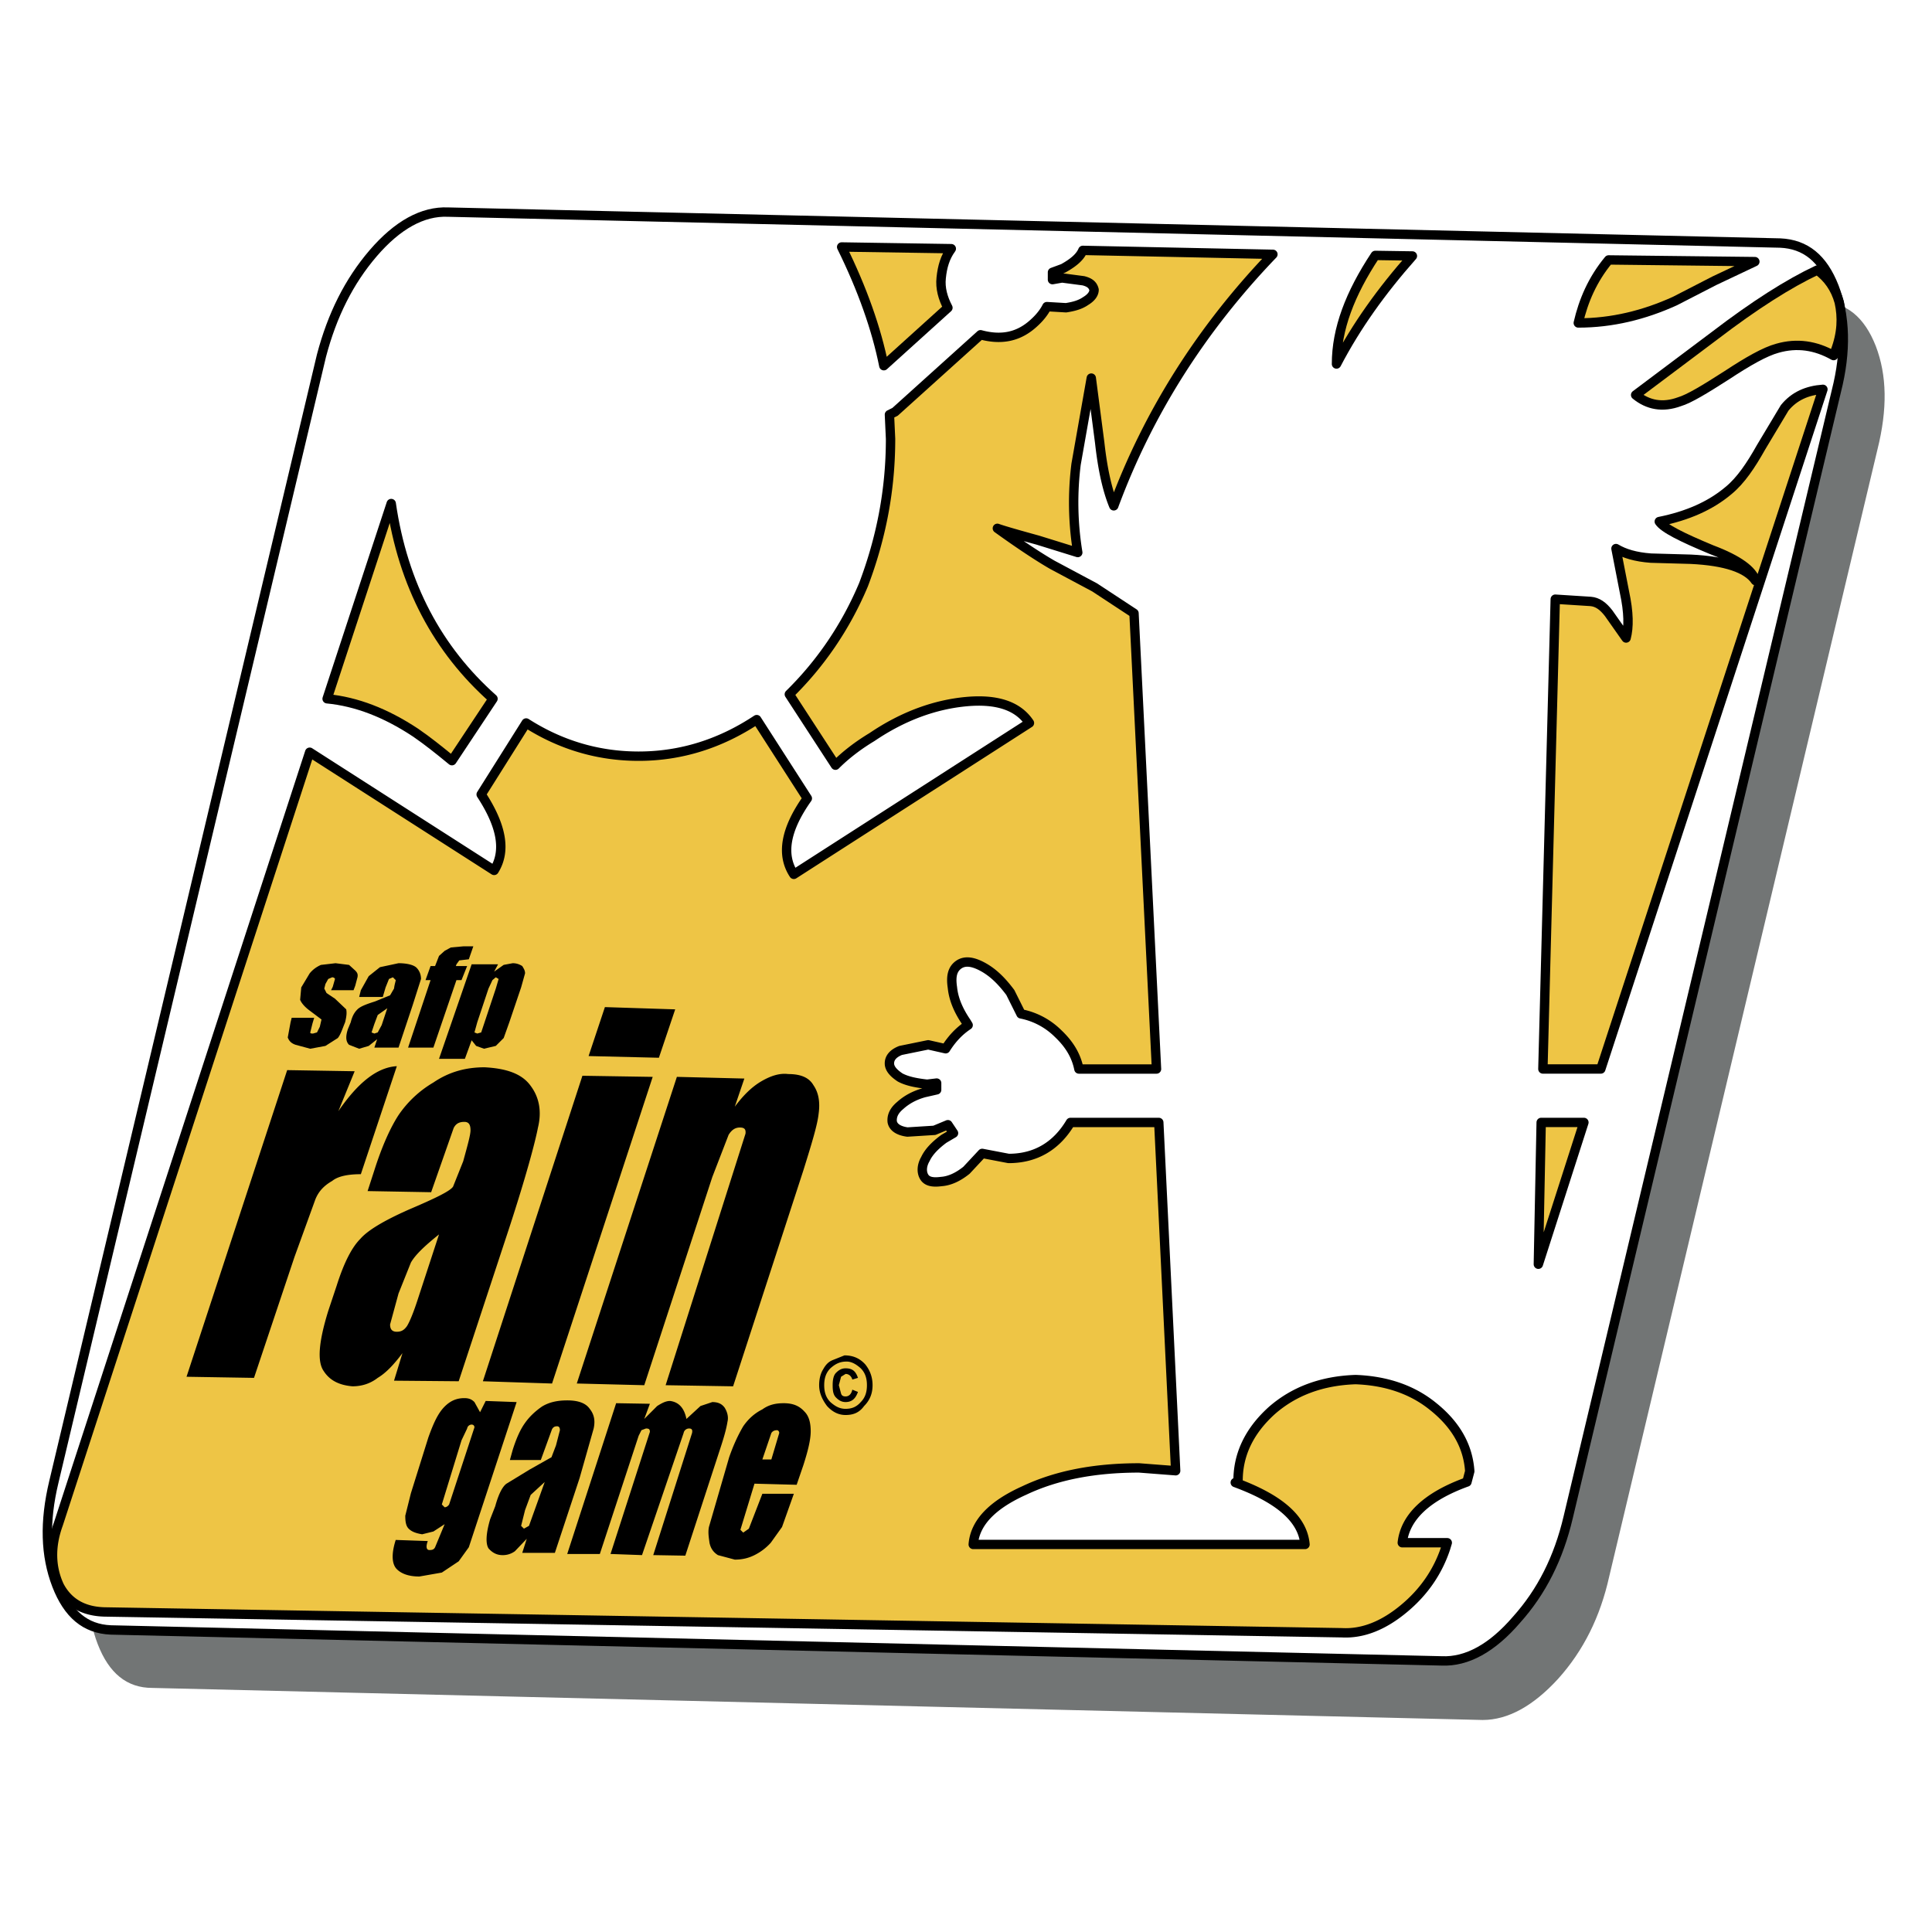
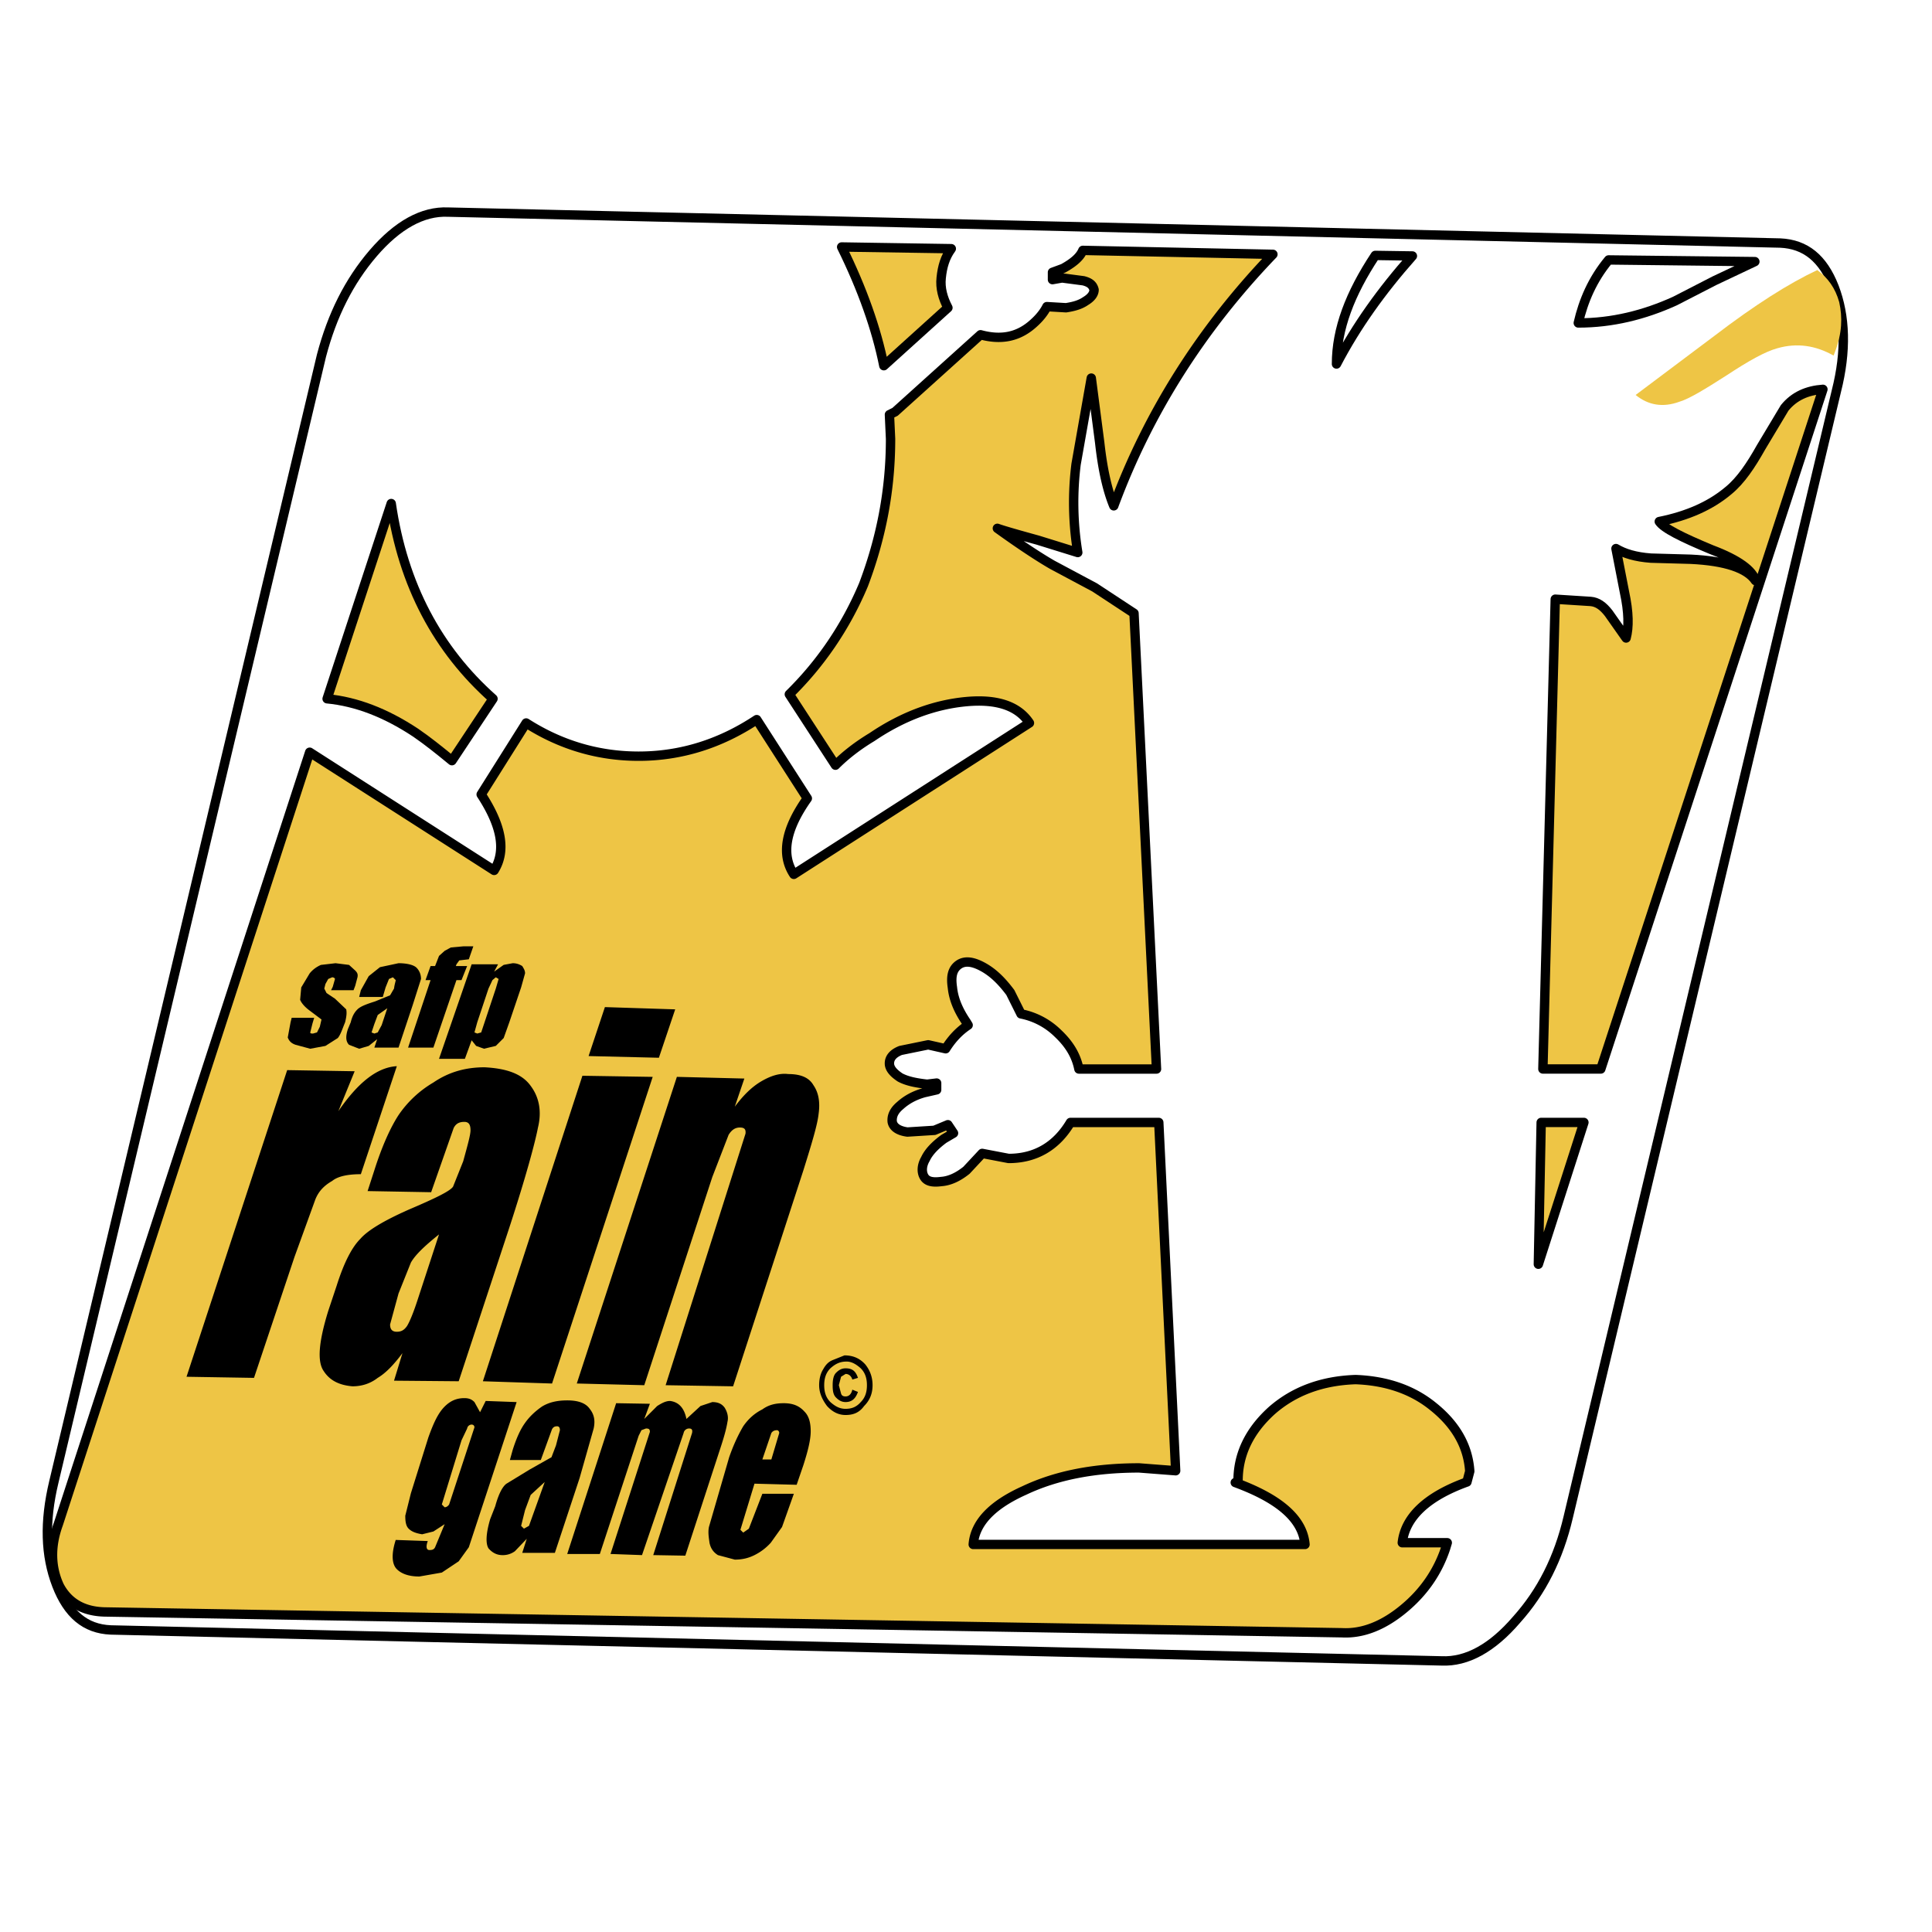
<svg xmlns="http://www.w3.org/2000/svg" width="2500" height="2500" viewBox="0 0 192.756 192.756">
  <path fill-rule="evenodd" clip-rule="evenodd" fill="#fff" d="M0 0h192.756v192.756H0V0z" />
-   <path d="M187.145 34.521c1.121 2.919 1.178 6.287.168 10.329l-26.762 112.438c-.896 4.041-2.58 7.41-5.105 10.217-2.467 2.693-4.992 4.098-7.518 4.098l-132.74-3.199c-2.524 0-4.319-1.461-5.442-4.379-1.122-2.92-1.234-6.287-.28-10.273L36.227 41.257c1.01-3.985 2.693-7.354 5.105-10.161 2.468-2.75 4.993-4.154 7.518-4.154l132.853 3.2c2.524.001 4.318 1.516 5.442 4.379z" fill-rule="evenodd" clip-rule="evenodd" fill="#727575" />
  <path d="M183.217 39.012l-26.762 112.381c-.953 4.043-2.637 7.41-5.16 10.217-2.412 2.807-4.938 4.211-7.463 4.098L11.037 162.62c-2.524-.111-4.264-1.572-5.386-4.49-1.122-2.92-1.234-6.287-.28-10.271L32.075 35.476c1.066-4.042 2.75-7.41 5.162-10.217 2.413-2.807 4.937-4.21 7.462-4.098l132.909 3.087c2.523.112 4.264 1.516 5.385 4.378 1.122 2.92 1.234 6.4.224 10.386z" fill-rule="evenodd" clip-rule="evenodd" fill="#fff" />
  <path d="M183.217 39.012l-26.762 112.381c-.953 4.043-2.637 7.41-5.16 10.217-2.412 2.807-4.938 4.211-7.463 4.098L11.037 162.62c-2.524-.111-4.264-1.572-5.386-4.49-1.122-2.92-1.234-6.287-.28-10.271L32.075 35.476c1.066-4.042 2.75-7.41 5.162-10.217 2.413-2.807 4.937-4.21 7.462-4.098l132.909 3.087c2.523.112 4.264 1.516 5.385 4.378 1.122 2.92 1.234 6.4.224 10.386" fill="none" stroke="#000" stroke-width=".935" stroke-linecap="round" stroke-linejoin="round" stroke-miterlimit="2.613" />
  <path d="M83.971 24.641c2.076 4.21 3.479 8.196 4.208 11.845l6.396-5.782c-.504-.954-.785-1.964-.673-2.975.112-1.123.393-2.077 1.01-2.918l-10.941-.17z" fill-rule="evenodd" clip-rule="evenodd" fill="#eec545" />
  <path d="M83.971 24.641c2.076 4.21 3.479 8.196 4.208 11.845l6.396-5.782c-.504-.954-.785-1.964-.673-2.975.112-1.123.393-2.077 1.01-2.918l-10.941-.17" fill="none" stroke="#000" stroke-width=".935" stroke-linecap="round" stroke-linejoin="round" stroke-miterlimit="2.613" />
-   <path d="M137.213 25.483c-2.525 3.817-3.871 7.354-3.871 10.834 1.963-3.761 4.488-7.297 7.574-10.778l-3.703-.056z" fill-rule="evenodd" clip-rule="evenodd" fill="#eec545" />
  <path d="M137.213 25.483c-2.525 3.817-3.871 7.354-3.871 10.834 1.963-3.761 4.488-7.297 7.574-10.778l-3.703-.056" fill="none" stroke="#000" stroke-width=".935" stroke-linecap="round" stroke-linejoin="round" stroke-miterlimit="2.613" />
  <path d="M182.938 35.476l.168-.45c.674-1.796.729-3.368.393-4.883-.393-1.403-1.123-2.414-2.188-3.2-2.861 1.348-6.229 3.48-10.268 6.568l-7.855 5.894c1.234 1.01 2.693 1.291 4.377.673.953-.281 2.525-1.235 4.713-2.638 2.131-1.403 3.814-2.357 5.049-2.694 1.962-.562 3.816-.281 5.611.73z" fill-rule="evenodd" clip-rule="evenodd" fill="#eec545" />
-   <path d="M182.938 35.476l.168-.45c.674-1.796.729-3.368.393-4.883-.393-1.403-1.123-2.414-2.188-3.2-2.861 1.348-6.229 3.48-10.268 6.568l-7.855 5.894c1.234 1.01 2.693 1.291 4.377.673.953-.281 2.525-1.235 4.713-2.638 2.131-1.403 3.814-2.357 5.049-2.694 1.962-.562 3.816-.281 5.611.73" fill="none" stroke="#000" stroke-width=".935" stroke-linecap="round" stroke-linejoin="round" stroke-miterlimit="2.613" />
-   <path d="M175.082 26.101l-14.586-.168c-1.627 1.965-2.525 4.098-3.031 6.288 3.367 0 6.564-.786 9.65-2.189l3.928-2.021 4.039-1.91z" fill-rule="evenodd" clip-rule="evenodd" fill="#eec545" />
  <path d="M175.082 26.101l-14.586-.168c-1.627 1.965-2.525 4.098-3.031 6.288 3.367 0 6.564-.786 9.65-2.189l3.928-2.021 4.039-1.91" fill="none" stroke="#000" stroke-width=".935" stroke-linecap="round" stroke-linejoin="round" stroke-miterlimit="2.613" />
  <path d="M106.355 30.704l-1.906-.112c-.281.562-.73 1.123-1.291 1.628-1.516 1.403-3.254 1.74-5.33 1.179l-8.528 7.69-.561.281.112 2.414c0 5.165-.954 9.936-2.693 14.539-1.795 4.267-4.32 7.915-7.406 10.947l4.601 7.073c1.01-1.011 2.244-1.965 3.646-2.807 3.142-2.133 6.339-3.255 9.425-3.537 3.086-.28 5.162.449 6.283 2.134L79.2 87.233c-1.29-1.964-.841-4.491 1.347-7.578l-5.049-7.858c-3.646 2.414-7.574 3.648-11.782 3.648-4.039 0-7.798-1.123-11.221-3.312l-4.488 7.129c2.02 3.087 2.525 5.613 1.291 7.578L30.897 75.05 5.819 152.066c-.841 2.301-.729 4.379.112 6.176.898 1.684 2.413 2.525 4.488 2.582l123.483 2.076c2.076.111 4.152-.73 6.172-2.414 1.963-1.627 3.365-3.648 4.15-6.006l.17-.562h-4.488c.279-2.525 2.412-4.602 6.451-6.061l.281-1.068c-.17-2.525-1.404-4.658-3.646-6.455-2.133-1.74-4.77-2.582-7.742-2.693-3.311.111-6.115 1.121-8.359 3.086-2.301 2.078-3.424 4.492-3.367 7.186h-.281c4.434 1.629 6.732 3.648 6.957 6.176H97.1c.168-2.135 1.852-3.93 5.105-5.389 3.197-1.516 7.012-2.246 11.443-2.246l3.648.281-1.684-34.748h-8.809c-1.402 2.357-3.479 3.592-6.172 3.592l-2.637-.504-1.57 1.684c-.842.674-1.683 1.066-2.525 1.123-.841.111-1.402 0-1.683-.449s-.281-1.123.112-1.797c.336-.729 1.01-1.402 1.851-2.021l.954-.561-.562-.842-1.346.561-2.693.17c-.841-.113-1.402-.449-1.515-1.012-.056-.504.112-1.066.785-1.627.618-.562 1.403-1.012 2.413-1.291l1.234-.281v-.674l-.954.113c-1.01-.113-1.964-.281-2.693-.674-.673-.449-1.065-.898-1.065-1.404 0-.561.393-1.01 1.122-1.291l2.749-.561 1.74.393c.673-1.066 1.402-1.797 2.244-2.357l-.168-.281c-.842-1.234-1.291-2.357-1.403-3.48-.168-1.123 0-1.852.673-2.301.617-.393 1.403-.281 2.413.281 1.01.561 1.852 1.402 2.693 2.525l1.064 2.133a7.232 7.232 0 0 1 3.703 1.965c1.066 1.01 1.795 2.133 2.076 3.537h7.742l-2.244-45.469-3.928-2.582-4.207-2.246c-1.178-.673-3.086-1.908-5.498-3.648.449.168 1.795.562 4.039 1.179l3.982 1.235a30.692 30.692 0 0 1-.168-8.813l1.516-8.589.842 6.456c.279 2.526.729 4.659 1.402 6.287 3.422-9.262 8.752-17.682 15.877-25.092l-18.963-.393c-.281.673-.953 1.235-1.963 1.796l-1.066.393v.729l.953-.168 2.133.281c.672.169.953.449 1.064.898 0 .393-.279.786-.84 1.123-.558.39-1.23.558-1.961.671z" fill-rule="evenodd" clip-rule="evenodd" fill="#eec545" />
  <path d="M106.355 30.704l-1.906-.112c-.281.562-.73 1.123-1.291 1.628-1.516 1.403-3.254 1.74-5.33 1.179l-8.528 7.69-.561.281.112 2.414c0 5.165-.954 9.936-2.693 14.539-1.795 4.267-4.32 7.915-7.406 10.947l4.601 7.073c1.01-1.011 2.244-1.965 3.646-2.807 3.142-2.133 6.339-3.255 9.425-3.537 3.086-.28 5.162.449 6.283 2.134L79.2 87.233c-1.29-1.964-.841-4.491 1.347-7.578l-5.049-7.858c-3.646 2.414-7.574 3.648-11.782 3.648-4.039 0-7.798-1.123-11.221-3.312l-4.488 7.129c2.02 3.087 2.525 5.613 1.291 7.578L30.897 75.05 5.819 152.066c-.841 2.301-.729 4.379.112 6.176.898 1.684 2.413 2.525 4.488 2.582l123.483 2.076c2.076.111 4.152-.73 6.172-2.414 1.963-1.627 3.365-3.648 4.15-6.006l.17-.562h-4.488c.279-2.525 2.412-4.602 6.451-6.061l.281-1.068c-.17-2.525-1.404-4.658-3.646-6.455-2.133-1.74-4.77-2.582-7.742-2.693-3.311.111-6.115 1.121-8.359 3.086-2.301 2.078-3.424 4.492-3.367 7.186h-.281c4.434 1.629 6.732 3.648 6.957 6.176H97.1c.168-2.135 1.852-3.93 5.105-5.389 3.197-1.516 7.012-2.246 11.443-2.246l3.648.281-1.684-34.748h-8.809c-1.402 2.357-3.479 3.592-6.172 3.592l-2.637-.504-1.57 1.684c-.842.674-1.683 1.066-2.525 1.123-.841.111-1.402 0-1.683-.449s-.281-1.123.112-1.797c.336-.729 1.01-1.402 1.851-2.021l.954-.561-.562-.842-1.346.561-2.693.17c-.841-.113-1.402-.449-1.515-1.012-.056-.504.112-1.066.785-1.627.618-.562 1.403-1.012 2.413-1.291l1.234-.281v-.674l-.954.113c-1.01-.113-1.964-.281-2.693-.674-.673-.449-1.065-.898-1.065-1.404 0-.561.393-1.01 1.122-1.291l2.749-.561 1.74.393c.673-1.066 1.402-1.797 2.244-2.357l-.168-.281c-.842-1.234-1.291-2.357-1.403-3.48-.168-1.123 0-1.852.673-2.301.617-.393 1.403-.281 2.413.281 1.01.561 1.852 1.402 2.693 2.525l1.064 2.133a7.232 7.232 0 0 1 3.703 1.965c1.066 1.01 1.795 2.133 2.076 3.537h7.742l-2.244-45.469-3.928-2.582-4.207-2.246c-1.178-.673-3.086-1.908-5.498-3.648.449.168 1.795.562 4.039 1.179l3.982 1.235a30.692 30.692 0 0 1-.168-8.813l1.516-8.589.842 6.456c.279 2.526.729 4.659 1.402 6.287 3.422-9.262 8.752-17.682 15.877-25.092l-18.963-.393c-.281.673-.953 1.235-1.963 1.796l-1.066.393v.729l.953-.168 2.133.281c.672.169.953.449 1.064.898 0 .393-.279.786-.84 1.123-.558.39-1.23.558-1.961.671" fill="none" stroke="#000" stroke-width=".935" stroke-linecap="round" stroke-linejoin="round" stroke-miterlimit="2.613" />
  <path fill-rule="evenodd" clip-rule="evenodd" fill="#eec545" d="M153.764 111.986l-.282 14.147 4.545-14.147h-4.263z" />
  <path fill="none" stroke="#000" stroke-width=".935" stroke-linecap="round" stroke-linejoin="round" stroke-miterlimit="2.613" d="M153.764 111.986l-.282 14.147 4.545-14.147h-4.263" />
  <path d="M178.055 40.696l-2.355 3.929c-1.01 1.796-2.02 3.312-3.254 4.323-1.795 1.515-4.096 2.526-6.9 3.087.449.674 2.244 1.572 5.217 2.807 2.693 1.01 4.096 2.077 4.377 3.087-.842-1.235-2.975-1.965-6.453-2.133l-3.982-.112c-1.516-.112-2.637-.449-3.479-.954l.842 4.322c.449 2.077.449 3.537.168 4.603l-1.738-2.47c-.562-.73-1.123-1.123-1.797-1.179l-3.533-.225-1.234 46.873h5.779l22.16-67.811c-1.574.113-2.863.674-3.818 1.853z" fill-rule="evenodd" clip-rule="evenodd" fill="#eec545" />
  <path d="M178.055 40.696l-2.355 3.929c-1.01 1.796-2.02 3.312-3.254 4.323-1.795 1.515-4.096 2.526-6.9 3.087.449.674 2.244 1.572 5.217 2.807 2.693 1.01 4.096 2.077 4.377 3.087-.842-1.235-2.975-1.965-6.453-2.133l-3.982-.112c-1.516-.112-2.637-.449-3.479-.954l.842 4.322c.449 2.077.449 3.537.168 4.603l-1.738-2.47c-.562-.73-1.123-1.123-1.797-1.179l-3.533-.225-1.234 46.873h5.779l22.16-67.811c-1.574.113-2.863.674-3.818 1.853" fill="none" stroke="#000" stroke-width=".935" stroke-linecap="round" stroke-linejoin="round" stroke-miterlimit="2.613" />
  <path d="M45.091 75.892l4.096-6.175c-5.498-4.884-8.977-11.339-10.155-19.479l-6.396 19.479c2.918.28 5.835 1.403 8.809 3.368 1.234.842 2.412 1.796 3.646 2.807z" fill-rule="evenodd" clip-rule="evenodd" fill="#eec545" />
  <path d="M45.091 75.892l4.096-6.175c-5.498-4.884-8.977-11.339-10.155-19.479l-6.396 19.479c2.918.28 5.835 1.403 8.809 3.368 1.234.842 2.412 1.796 3.646 2.807" fill="none" stroke="#000" stroke-width=".935" stroke-linecap="round" stroke-linejoin="round" stroke-miterlimit="2.613" />
-   <path d="M31.458 119.678l-2.076 5.725-4.04 12.068-6.732-.111 10.042-30.594 6.732.113-1.627 3.984c1.964-2.861 3.871-4.379 5.835-4.49l-3.591 10.777c-1.178 0-2.244.17-2.861.674-.784.449-1.346 1.01-1.682 1.854zM46.943 112.771c0 .449-.281 1.461-.729 3.088l-1.01 2.527c-.28.447-1.795 1.178-4.432 2.301-2.525 1.123-4.096 2.076-4.825 2.918-.842.844-1.627 2.359-2.356 4.66l-.842 2.525c-.954 3.088-1.122 5.053-.449 6.008.617.953 1.571 1.402 2.861 1.514.954 0 1.795-.279 2.525-.842.841-.504 1.626-1.346 2.468-2.469l-.842 2.75 6.452.057 5.05-15.324c1.683-5.164 2.581-8.533 2.861-9.992.393-1.629.112-3.031-.729-4.154-.842-1.18-2.356-1.74-4.601-1.854-1.852 0-3.535.449-5.105 1.518a10.82 10.82 0 0 0-3.479 3.254c-.841 1.291-1.683 3.201-2.412 5.502l-.673 2.076 6.34.113 2.244-6.4c.225-.447.561-.617 1.066-.617.448 0 .617.281.617.841zm-5.947 13.194c.449-.787 1.403-1.686 2.805-2.807l-2.076 6.342c-.449 1.404-.842 2.357-1.122 2.807-.28.393-.561.562-1.01.562-.505 0-.673-.281-.673-.73l.841-3.088 1.235-3.086zM60.351 100.479l7.013.225-1.626 4.828-7.014-.168 1.627-4.885zm-12.174 37.33l9.93-30.48 7.013.111-10.042 30.594-6.901-.225zM57.546 138.033l9.986-30.594 6.732.168-.954 2.807c.842-1.123 1.684-1.965 2.637-2.525.954-.561 1.852-.842 2.693-.73 1.234 0 2.076.338 2.525 1.123.505.73.673 1.684.505 2.863-.112 1.066-.673 2.92-1.515 5.613l-7.013 21.555-6.732-.111 7.967-25.092c.056-.449-.112-.617-.562-.617-.505 0-.841.279-1.122.729l-1.627 4.211-6.788 20.77-6.732-.17zM48.458 139.773l-.562 1.123-.561-1.012c-.28-.279-.561-.393-1.01-.393-.786 0-1.403.281-1.963.842-.673.674-1.123 1.684-1.627 3.088l-1.739 5.557-.561 2.246c0 .561.056 1.01.337 1.291s.673.449 1.346.561l1.122-.279 1.123-.73-.954 2.301c-.112.225-.281.281-.561.281-.281 0-.393-.281-.168-.898l-3.198-.111c-.449 1.402-.393 2.414.112 2.918.449.449 1.178.73 2.244.73l2.244-.393 1.683-1.123 1.01-1.404 4.769-14.482-3.086-.113zm-1.852 2.75a.464.464 0 0 1 .449-.393c.168 0 .28.111.28.281L44.81 150.1c-.112.168-.281.281-.448.281l-.281-.281 1.963-6.398.562-1.179zM55.583 142.299c.168 0 .28.113.28.393l-.393 1.516-.448 1.18-2.188 1.234-2.3 1.404c-.393.279-.785 1.01-1.122 2.244l-.505 1.291c-.449 1.516-.449 2.471-.168 2.92.393.449.842.674 1.403.674a2.02 2.02 0 0 0 1.234-.393l1.178-1.236-.449 1.404h3.254l2.469-7.467 1.402-4.939c.168-.785.056-1.402-.393-1.965-.393-.561-1.122-.842-2.244-.842-.954 0-1.795.168-2.524.617-.729.506-1.291 1.066-1.683 1.629-.449.617-.841 1.459-1.234 2.693l-.28 1.01h3.085l1.122-3.086c.111-.168.223-.281.504-.281zm-1.235 5.558l-1.571 4.377-.504.281-.281-.281.393-1.572.561-1.514 1.402-1.291zM59.846 155.041h-3.254l4.881-15.043 3.366.057-.561 1.514 1.29-1.291c.449-.279.842-.504 1.291-.504.842.111 1.403.674 1.627 1.795l1.402-1.291 1.178-.393c.562 0 .954.17 1.235.562.28.449.392.953.28 1.402-.112.73-.393 1.684-.729 2.695l-3.478 10.664-3.199-.055 3.872-12.182c.056-.281 0-.449-.28-.449a.547.547 0 0 0-.562.449l-4.151 12.182-3.142-.113 3.927-12.18c0-.281-.112-.338-.393-.338l-.449.168-.28.562-3.871 11.789zM74.153 142.299c-.561.955-1.01 1.965-1.403 3.088l-2.02 6.961c-.112.561 0 1.123.056 1.57.112.562.393.955.842 1.236l1.683.449c.786 0 1.402-.168 1.964-.449a5.439 5.439 0 0 0 1.627-1.236l1.122-1.57 1.178-3.312H76.06l-1.347 3.48-.561.393-.281-.281 1.403-4.602 4.208.111.673-1.965c.449-1.402.729-2.525.729-3.367s-.169-1.516-.617-1.965c-.505-.562-1.123-.842-2.076-.842-.841 0-1.515.168-2.132.617-.784.393-1.401.953-1.906 1.684zm3.591.674l-.786 2.639h-.898l.898-2.639c.112-.168.28-.281.561-.281.112-.001.225.113.225.281zM86.327 136.125c-.561-.619-1.234-.898-2.076-.898l-1.122.449c-.449.168-.729.449-1.01.953-.281.449-.393 1.012-.393 1.572 0 .73.28 1.404.785 2.076.561.619 1.178.898 1.852.898.841 0 1.402-.279 1.851-.898.561-.561.842-1.234.842-2.076s-.28-1.515-.729-2.076zm-.449 3.76c-.393.449-.842.674-1.515.674-.562 0-1.01-.225-1.515-.674-.449-.449-.617-1.01-.617-1.684s.168-1.234.617-1.684c.505-.449.953-.674 1.626-.674.449 0 .898.225 1.403.674.449.449.617 1.01.617 1.684s-.167 1.235-.616 1.684zm-1.514-2.807c.28 0 .561.168.673.562l.562-.17c-.225-.672-.562-.953-1.234-.953-.393 0-.673.168-.954.449-.28.279-.336.785-.336 1.234 0 .561.056.955.336 1.234.281.281.561.449.954.449.673 0 1.01-.393 1.234-1.01l-.562-.225c-.112.506-.393.674-.673.674-.281 0-.393-.113-.449-.281l-.224-.842.224-.842.449-.279zM30.056 98.514l.841-1.402c.28-.338.617-.617 1.122-.843l1.459-.169 1.347.169.617.562c.224.225.28.393.224.674l-.224.842-.169.449h-2.244l.168-.336.224-.787c0-.057-.112-.168-.281-.168l-.393.168-.28.506-.112.449.225.449.841.561 1.122 1.066c.056.281.056.617-.112 1.291-.28.674-.449 1.236-.729 1.572l-1.234.785-1.515.281-1.458-.393c-.505-.168-.673-.449-.786-.73l.281-1.516.112-.449h2.244l-.168.562-.224.898c0 .111.112.111.281.111l.393-.111.28-.562.168-.729-1.122-.844c-.617-.447-.897-.842-1.01-1.121l.112-1.235zm5.946.281l.786-1.404 1.122-.896 1.851-.395c.842 0 1.515.169 1.796.449.28.281.448.674.448 1.123l-.841 2.639-1.403 4.209h-2.412l.28-.84-.841.672-.954.281-1.01-.393c-.281-.281-.393-.73-.112-1.572l.28-.674c.168-.674.393-1.01.673-1.291.281-.279.841-.504 1.739-.785l1.515-.617.393-.674c.056-.449.168-.73.168-.842l-.28-.281-.393.168-.337.842-.28.955h-2.356l.168-.674zm2.637 1.797l-.953.674-.337.898-.28.842.28.111.337-.111.393-.73.56-1.684zm6.34-6.063l1.234-.112h1.01l-.449 1.291-.954.112-.28.393-.056.168h1.122l-.561 1.404h-.505l-2.3 6.734h-2.524l2.244-6.734h-.505l.505-1.404h.449l.393-1.01.562-.505.615-.337zm7.125 1.852c.169.281.281.449.281.73l-.393 1.402-1.178 3.48-.561 1.572-.786.785-1.178.281-.785-.281-.449-.561-.673 1.852h-2.581l3.254-9.43h2.637l-.393.73.954-.675.897-.166c.393 0 .674.113.954.281zm-2.356 1.291l-.281-.168-.336.281-.393.842-1.122 3.367-.28 1.012.28.111.393-.111.281-.842 1.178-3.537.28-.955z" fill-rule="evenodd" clip-rule="evenodd" />
+   <path d="M31.458 119.678l-2.076 5.725-4.04 12.068-6.732-.111 10.042-30.594 6.732.113-1.627 3.984c1.964-2.861 3.871-4.379 5.835-4.49l-3.591 10.777c-1.178 0-2.244.17-2.861.674-.784.449-1.346 1.01-1.682 1.854M46.943 112.771c0 .449-.281 1.461-.729 3.088l-1.01 2.527c-.28.447-1.795 1.178-4.432 2.301-2.525 1.123-4.096 2.076-4.825 2.918-.842.844-1.627 2.359-2.356 4.66l-.842 2.525c-.954 3.088-1.122 5.053-.449 6.008.617.953 1.571 1.402 2.861 1.514.954 0 1.795-.279 2.525-.842.841-.504 1.626-1.346 2.468-2.469l-.842 2.75 6.452.057 5.05-15.324c1.683-5.164 2.581-8.533 2.861-9.992.393-1.629.112-3.031-.729-4.154-.842-1.18-2.356-1.74-4.601-1.854-1.852 0-3.535.449-5.105 1.518a10.82 10.82 0 0 0-3.479 3.254c-.841 1.291-1.683 3.201-2.412 5.502l-.673 2.076 6.34.113 2.244-6.4c.225-.447.561-.617 1.066-.617.448 0 .617.281.617.841zm-5.947 13.194c.449-.787 1.403-1.686 2.805-2.807l-2.076 6.342c-.449 1.404-.842 2.357-1.122 2.807-.28.393-.561.562-1.01.562-.505 0-.673-.281-.673-.73l.841-3.088 1.235-3.086zM60.351 100.479l7.013.225-1.626 4.828-7.014-.168 1.627-4.885zm-12.174 37.33l9.93-30.48 7.013.111-10.042 30.594-6.901-.225zM57.546 138.033l9.986-30.594 6.732.168-.954 2.807c.842-1.123 1.684-1.965 2.637-2.525.954-.561 1.852-.842 2.693-.73 1.234 0 2.076.338 2.525 1.123.505.73.673 1.684.505 2.863-.112 1.066-.673 2.92-1.515 5.613l-7.013 21.555-6.732-.111 7.967-25.092c.056-.449-.112-.617-.562-.617-.505 0-.841.279-1.122.729l-1.627 4.211-6.788 20.77-6.732-.17zM48.458 139.773l-.562 1.123-.561-1.012c-.28-.279-.561-.393-1.01-.393-.786 0-1.403.281-1.963.842-.673.674-1.123 1.684-1.627 3.088l-1.739 5.557-.561 2.246c0 .561.056 1.01.337 1.291s.673.449 1.346.561l1.122-.279 1.123-.73-.954 2.301c-.112.225-.281.281-.561.281-.281 0-.393-.281-.168-.898l-3.198-.111c-.449 1.402-.393 2.414.112 2.918.449.449 1.178.73 2.244.73l2.244-.393 1.683-1.123 1.01-1.404 4.769-14.482-3.086-.113zm-1.852 2.75a.464.464 0 0 1 .449-.393c.168 0 .28.111.28.281L44.81 150.1c-.112.168-.281.281-.448.281l-.281-.281 1.963-6.398.562-1.179zM55.583 142.299c.168 0 .28.113.28.393l-.393 1.516-.448 1.18-2.188 1.234-2.3 1.404c-.393.279-.785 1.01-1.122 2.244l-.505 1.291c-.449 1.516-.449 2.471-.168 2.92.393.449.842.674 1.403.674a2.02 2.02 0 0 0 1.234-.393l1.178-1.236-.449 1.404h3.254l2.469-7.467 1.402-4.939c.168-.785.056-1.402-.393-1.965-.393-.561-1.122-.842-2.244-.842-.954 0-1.795.168-2.524.617-.729.506-1.291 1.066-1.683 1.629-.449.617-.841 1.459-1.234 2.693l-.28 1.01h3.085l1.122-3.086c.111-.168.223-.281.504-.281zm-1.235 5.558l-1.571 4.377-.504.281-.281-.281.393-1.572.561-1.514 1.402-1.291zM59.846 155.041h-3.254l4.881-15.043 3.366.057-.561 1.514 1.29-1.291c.449-.279.842-.504 1.291-.504.842.111 1.403.674 1.627 1.795l1.402-1.291 1.178-.393c.562 0 .954.17 1.235.562.28.449.392.953.28 1.402-.112.73-.393 1.684-.729 2.695l-3.478 10.664-3.199-.055 3.872-12.182c.056-.281 0-.449-.28-.449a.547.547 0 0 0-.562.449l-4.151 12.182-3.142-.113 3.927-12.18c0-.281-.112-.338-.393-.338l-.449.168-.28.562-3.871 11.789zM74.153 142.299c-.561.955-1.01 1.965-1.403 3.088l-2.02 6.961c-.112.561 0 1.123.056 1.57.112.562.393.955.842 1.236l1.683.449c.786 0 1.402-.168 1.964-.449a5.439 5.439 0 0 0 1.627-1.236l1.122-1.57 1.178-3.312H76.06l-1.347 3.48-.561.393-.281-.281 1.403-4.602 4.208.111.673-1.965c.449-1.402.729-2.525.729-3.367s-.169-1.516-.617-1.965c-.505-.562-1.123-.842-2.076-.842-.841 0-1.515.168-2.132.617-.784.393-1.401.953-1.906 1.684zm3.591.674l-.786 2.639h-.898l.898-2.639c.112-.168.28-.281.561-.281.112-.001.225.113.225.281zM86.327 136.125c-.561-.619-1.234-.898-2.076-.898l-1.122.449c-.449.168-.729.449-1.01.953-.281.449-.393 1.012-.393 1.572 0 .73.28 1.404.785 2.076.561.619 1.178.898 1.852.898.841 0 1.402-.279 1.851-.898.561-.561.842-1.234.842-2.076s-.28-1.515-.729-2.076zm-.449 3.76c-.393.449-.842.674-1.515.674-.562 0-1.01-.225-1.515-.674-.449-.449-.617-1.01-.617-1.684s.168-1.234.617-1.684c.505-.449.953-.674 1.626-.674.449 0 .898.225 1.403.674.449.449.617 1.01.617 1.684s-.167 1.235-.616 1.684zm-1.514-2.807c.28 0 .561.168.673.562l.562-.17c-.225-.672-.562-.953-1.234-.953-.393 0-.673.168-.954.449-.28.279-.336.785-.336 1.234 0 .561.056.955.336 1.234.281.281.561.449.954.449.673 0 1.01-.393 1.234-1.01l-.562-.225c-.112.506-.393.674-.673.674-.281 0-.393-.113-.449-.281l-.224-.842.224-.842.449-.279zM30.056 98.514l.841-1.402c.28-.338.617-.617 1.122-.843l1.459-.169 1.347.169.617.562c.224.225.28.393.224.674l-.224.842-.169.449h-2.244l.168-.336.224-.787c0-.057-.112-.168-.281-.168l-.393.168-.28.506-.112.449.225.449.841.561 1.122 1.066c.056.281.056.617-.112 1.291-.28.674-.449 1.236-.729 1.572l-1.234.785-1.515.281-1.458-.393c-.505-.168-.673-.449-.786-.73l.281-1.516.112-.449h2.244l-.168.562-.224.898c0 .111.112.111.281.111l.393-.111.28-.562.168-.729-1.122-.844c-.617-.447-.897-.842-1.01-1.121l.112-1.235zm5.946.281l.786-1.404 1.122-.896 1.851-.395c.842 0 1.515.169 1.796.449.28.281.448.674.448 1.123l-.841 2.639-1.403 4.209h-2.412l.28-.84-.841.672-.954.281-1.01-.393c-.281-.281-.393-.73-.112-1.572l.28-.674c.168-.674.393-1.01.673-1.291.281-.279.841-.504 1.739-.785l1.515-.617.393-.674c.056-.449.168-.73.168-.842l-.28-.281-.393.168-.337.842-.28.955h-2.356l.168-.674zm2.637 1.797l-.953.674-.337.898-.28.842.28.111.337-.111.393-.73.56-1.684zm6.34-6.063l1.234-.112h1.01l-.449 1.291-.954.112-.28.393-.056.168h1.122l-.561 1.404h-.505l-2.3 6.734h-2.524l2.244-6.734h-.505l.505-1.404h.449l.393-1.01.562-.505.615-.337zm7.125 1.852c.169.281.281.449.281.73l-.393 1.402-1.178 3.48-.561 1.572-.786.785-1.178.281-.785-.281-.449-.561-.673 1.852h-2.581l3.254-9.43h2.637l-.393.73.954-.675.897-.166c.393 0 .674.113.954.281zm-2.356 1.291l-.281-.168-.336.281-.393.842-1.122 3.367-.28 1.012.28.111.393-.111.281-.842 1.178-3.537.28-.955z" fill-rule="evenodd" clip-rule="evenodd" />
</svg>